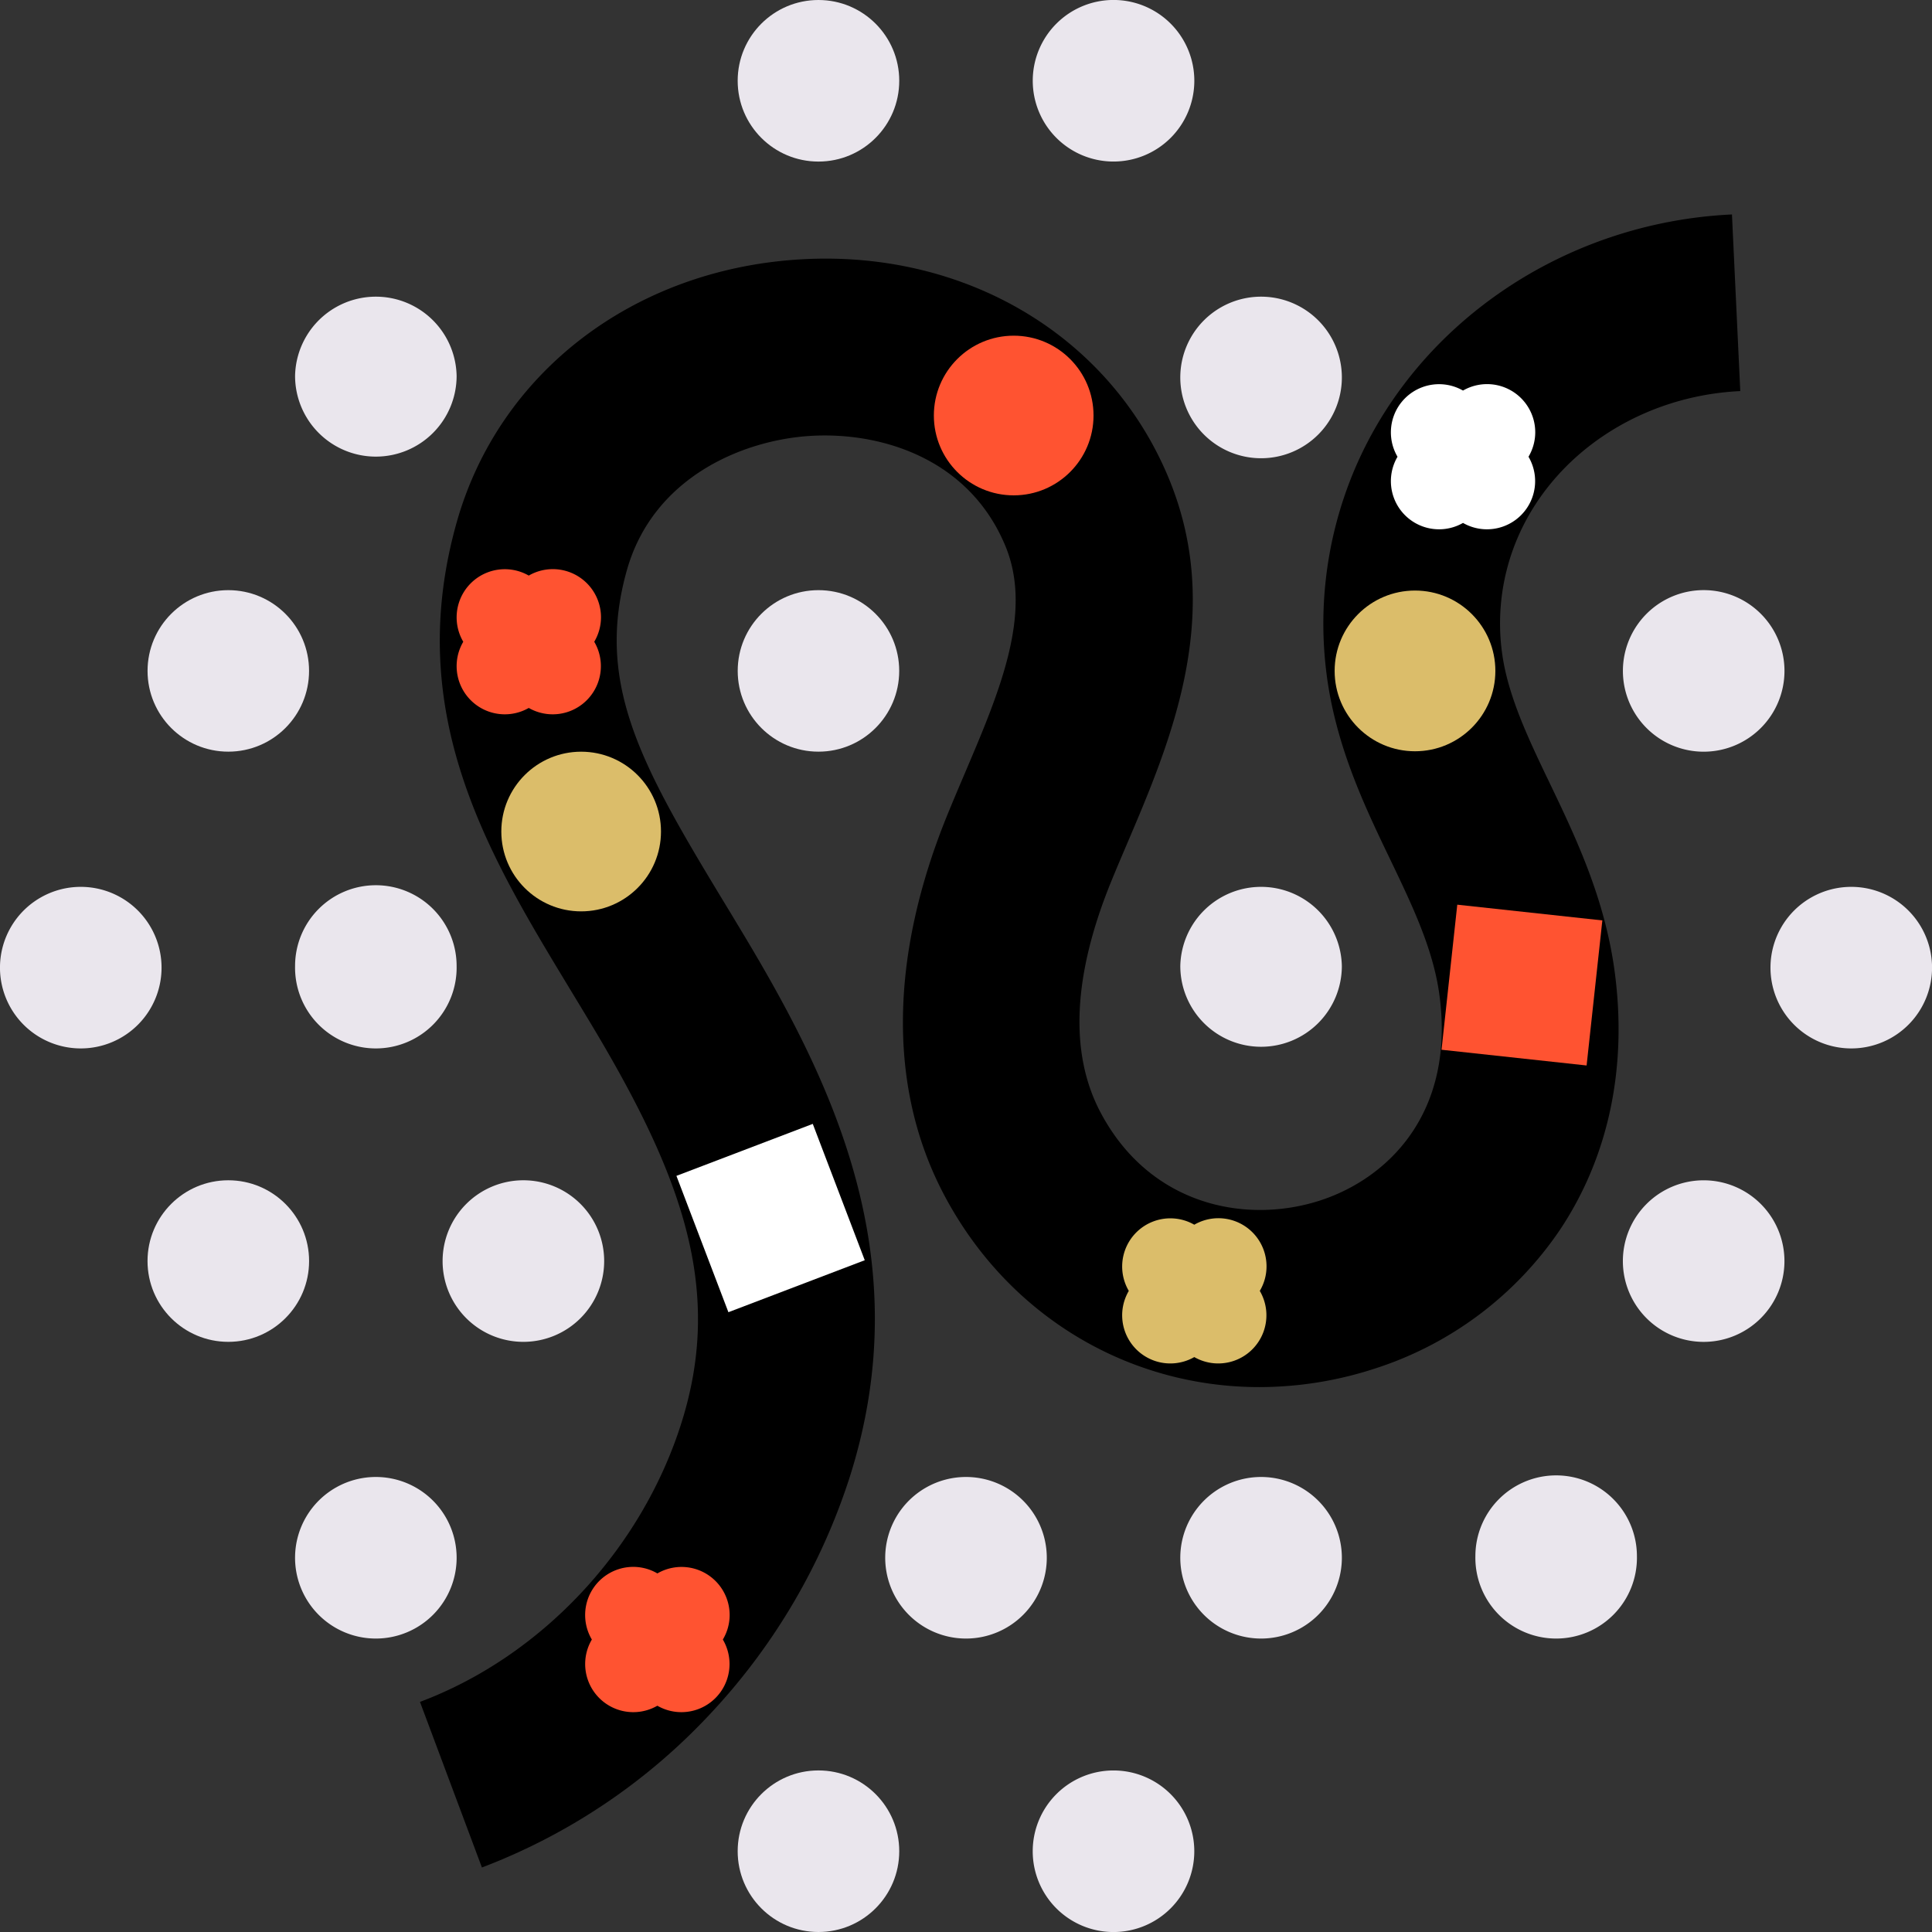
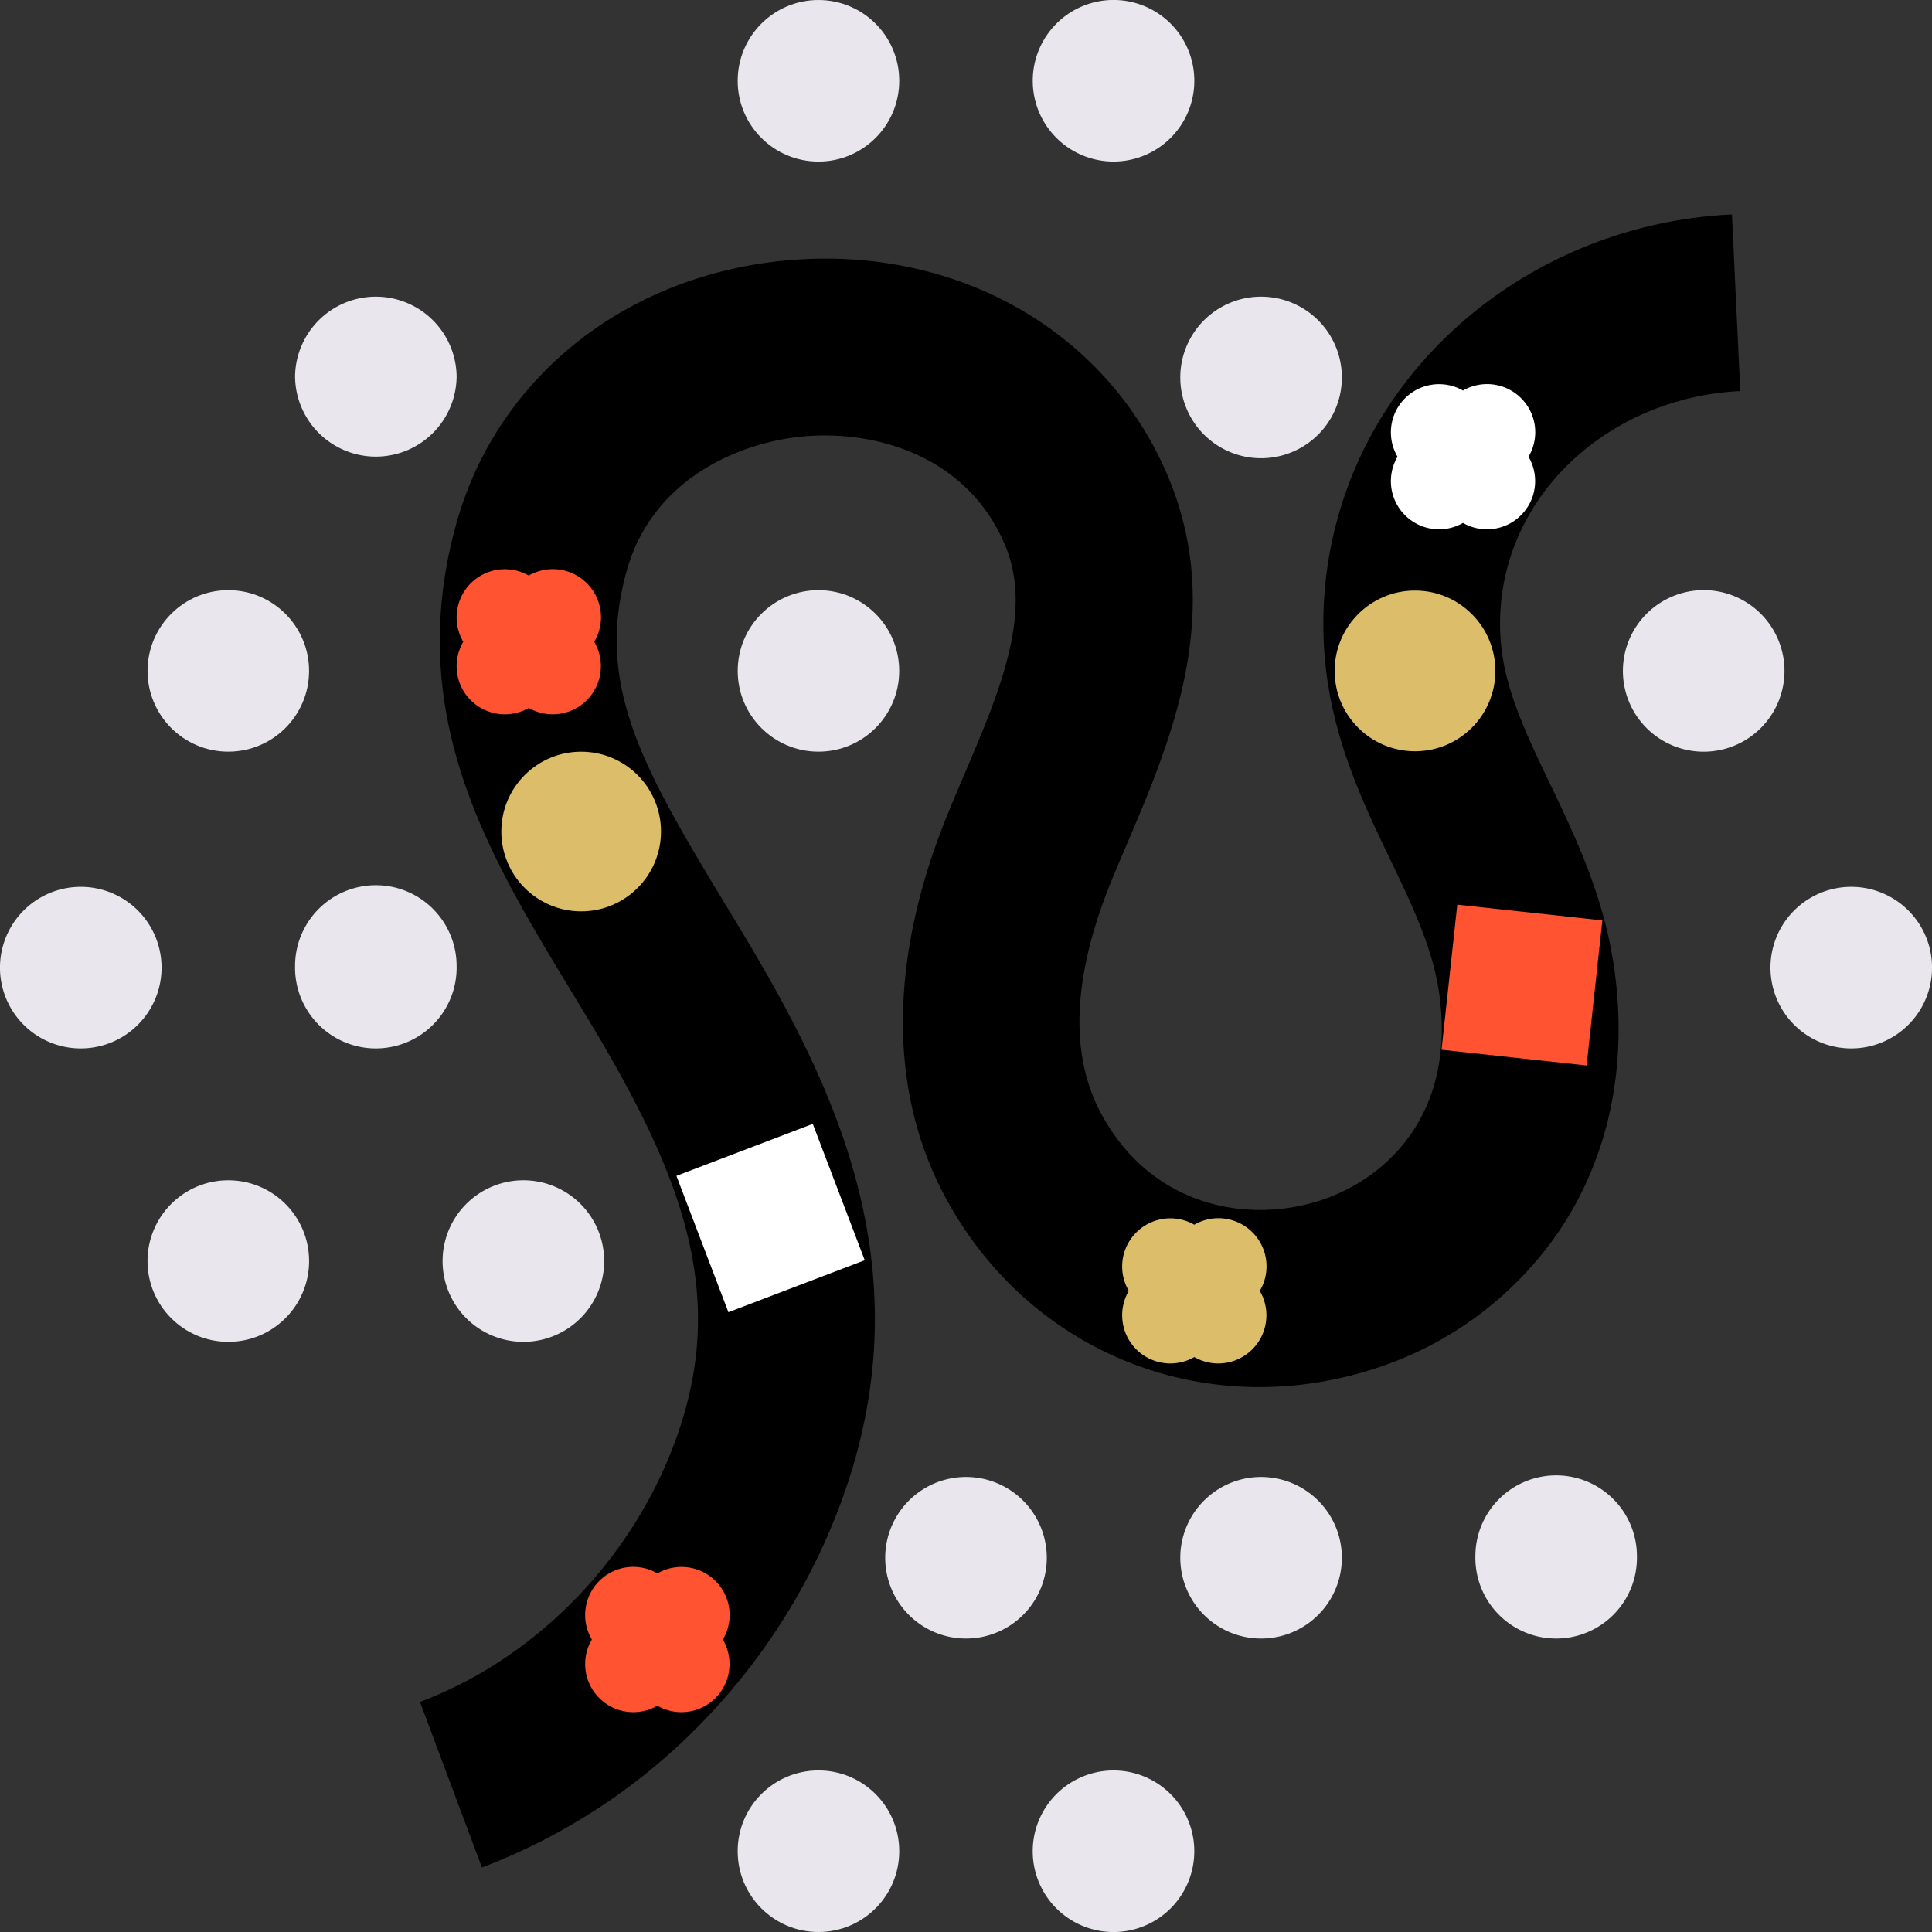
<svg xmlns="http://www.w3.org/2000/svg" viewBox="0 0 589.99 589.99">
  <rect x="0" y="0" width="589.99" height="589.99" fill="#333333" stroke="none" />
  <defs>
    <style>.cls-1{fill:#eae6ed;}.cls-2{fill:#ff5331;}.cls-3{fill:#dbbd6a;}.cls-4{fill:#fff;}</style>
  </defs>
  <g id="Layer_4" data-name="Layer 4">
    <path d="M147.17,570.29l-18.92-50.57c37.1-13.89,67.72-46.6,79.9-85.38,13.12-41.76-.64-76.95-28.85-123.62l-2.15-3.56-3.24-5.35c-25-41.3-50.89-84-34.43-142.36,12.91-45.71,54.08-77.21,104.9-80.24,50.22-3,94.38,23.19,112.48,66.72,17.26,41.48.63,80.5-12.73,111.85-1.64,3.84-3.18,7.46-4.65,11.05-11.85,28.89-13,52.73-3.41,70.86,15.11,28.57,44.44,34.13,66.8,27,20.91-6.7,41.53-26.71,36.7-62.81-1.88-14-8.23-27.24-14.95-41.25-7-14.56-14.2-29.62-18-47.74A120.86,120.86,0,0,1,413.82,143C433,98.29,478.16,67.88,528.9,65.49l2.54,53.94c-30.24,1.43-56.93,19-68,44.82a66.42,66.42,0,0,0-4,39.5c2.47,11.76,8,23.3,13.86,35.51,7.86,16.39,16.77,35,19.78,57.43,3.91,29.19-1.81,56.38-16.53,78.61a108.12,108.12,0,0,1-57.22,42.8,113.87,113.87,0,0,1-34.75,5.49c-39.74,0-76.6-21.48-96.25-58.66-17.19-32.49-16.78-72.81,1.18-116.59,1.61-3.93,3.3-7.9,4.93-11.74,10.84-25.42,21.08-49.44,12.56-69.93-11.11-26.69-38-34.84-59.42-33.56-20.91,1.25-48.16,12.74-56.14,41-9.62,34.1,3.91,58.87,28.65,99.72l3.28,5.41,2.13,3.54c27.65,45.74,55.38,100.2,34.16,167.74a191,191,0,0,1-42.49,72.56A185.38,185.38,0,0,1,147.17,570.29Z" />
-     <path class="cls-1" d="M520.27,360.44a24.67,24.67,0,1,0,24.66,24.66A24.67,24.67,0,0,0,520.27,360.44Z" />
    <path class="cls-1" d="M590,295a24.67,24.67,0,0,0-49.33,0h0A24.67,24.67,0,1,0,590,295Z" />
    <path class="cls-1" d="M520.27,229.55a24.67,24.67,0,1,0-24.67-24.67A24.66,24.66,0,0,0,520.27,229.55Z" />
    <path class="cls-1" d="M360.44,114.77a24.67,24.67,0,1,0,49.33,0h0a24.67,24.67,0,0,0-49.33,0Z" />
    <path class="cls-1" d="M475.21,450.55a24.66,24.66,0,0,0-24.66,24.66h0a24.67,24.67,0,1,0,49.33,0h0A24.67,24.67,0,0,0,475.21,450.55Z" />
-     <path class="cls-1" d="M385.1,319.66A24.66,24.66,0,0,0,409.77,295h0a24.67,24.67,0,0,0-49.33,0h0A24.66,24.66,0,0,0,385.1,319.66Z" />
    <path class="cls-1" d="M340.05,540.66a24.67,24.67,0,1,0,24.66,24.66A24.67,24.67,0,0,0,340.05,540.66Z" />
    <path class="cls-1" d="M409.77,475.21a24.67,24.67,0,0,0-49.33,0h0a24.67,24.67,0,1,0,49.33,0Z" />
    <path class="cls-1" d="M340.05,49.33a24.67,24.67,0,1,0-24.67-24.66A24.66,24.66,0,0,0,340.05,49.33Z" />
    <circle class="cls-1" cx="249.94" cy="24.67" r="24.67" />
    <circle class="cls-1" cx="249.94" cy="204.88" r="24.66" />
    <circle class="cls-1" cx="249.94" cy="565.32" r="24.67" />
    <path class="cls-1" d="M319.66,475.21a24.67,24.67,0,0,0-49.33,0h0a24.67,24.67,0,1,0,49.33,0Z" />
    <path class="cls-1" d="M114.77,270.33A24.66,24.66,0,0,0,90.11,295h0a24.67,24.67,0,1,0,49.33,0h0A24.66,24.66,0,0,0,114.77,270.33Z" />
    <circle class="cls-1" cx="69.72" cy="204.88" r="24.66" />
    <path class="cls-1" d="M114.77,139.44a24.66,24.66,0,0,0,24.67-24.67h0a24.67,24.67,0,0,0-49.33,0h0A24.66,24.66,0,0,0,114.77,139.44Z" />
    <path class="cls-1" d="M159.83,409.77a24.67,24.67,0,1,0-24.67-24.67A24.66,24.66,0,0,0,159.83,409.77Z" />
    <circle class="cls-1" cx="69.72" cy="385.1" r="24.67" />
    <path class="cls-1" d="M49.33,295A24.67,24.67,0,0,0,0,295H0a24.67,24.67,0,1,0,49.33,0Z" />
-     <path class="cls-1" d="M139.44,475.21a24.67,24.67,0,0,0-49.33,0h0a24.67,24.67,0,1,0,49.33,0Z" />
    <path class="cls-2" d="M183.53,188.5a14.71,14.71,0,0,0-22.06-12.73,14.71,14.71,0,0,0-20,20.21,14.71,14.71,0,0,0,20,20.21,14.71,14.71,0,0,0,20-20.21A14.71,14.71,0,0,0,183.53,188.5Z" />
    <path class="cls-2" d="M222.82,493.22a14.7,14.7,0,0,0-22.07-12.73,14.54,14.54,0,0,0-7.35-2,14.7,14.7,0,0,0-12.66,22.19,14.7,14.7,0,0,0,20,20.21,14.7,14.7,0,0,0,20-20.21A14.62,14.62,0,0,0,222.82,493.22Z" />
    <path class="cls-3" d="M386.77,386.68A14.69,14.69,0,0,0,364.71,374a14.71,14.71,0,0,0-20,20.21,14.71,14.71,0,0,0,20,20.21,14.71,14.71,0,0,0,20-20.21A14.61,14.61,0,0,0,386.77,386.68Z" />
    <path class="cls-4" d="M468.83,132a14.71,14.71,0,0,0-22.06-12.73,14.71,14.71,0,0,0-20,20.21,14.71,14.71,0,0,0,20,20.21,14.71,14.71,0,0,0,20-20.21A14.71,14.71,0,0,0,468.83,132Z" />
    <rect class="cls-4" x="213.05" y="349.69" width="44.56" height="44.56" transform="translate(499.05 19.56) rotate(69.13)" />
    <rect class="cls-2" x="442.52" y="278.56" width="44.56" height="44.56" transform="translate(813.97 -128.83) rotate(96.19)" />
    <circle class="cls-3" cx="432.11" cy="204.88" r="24.54" />
    <circle class="cls-3" cx="177.47" cy="253.93" r="24.38" />
-     <circle class="cls-2" cx="309.56" cy="126.89" r="24.38" />
  </g>
</svg>